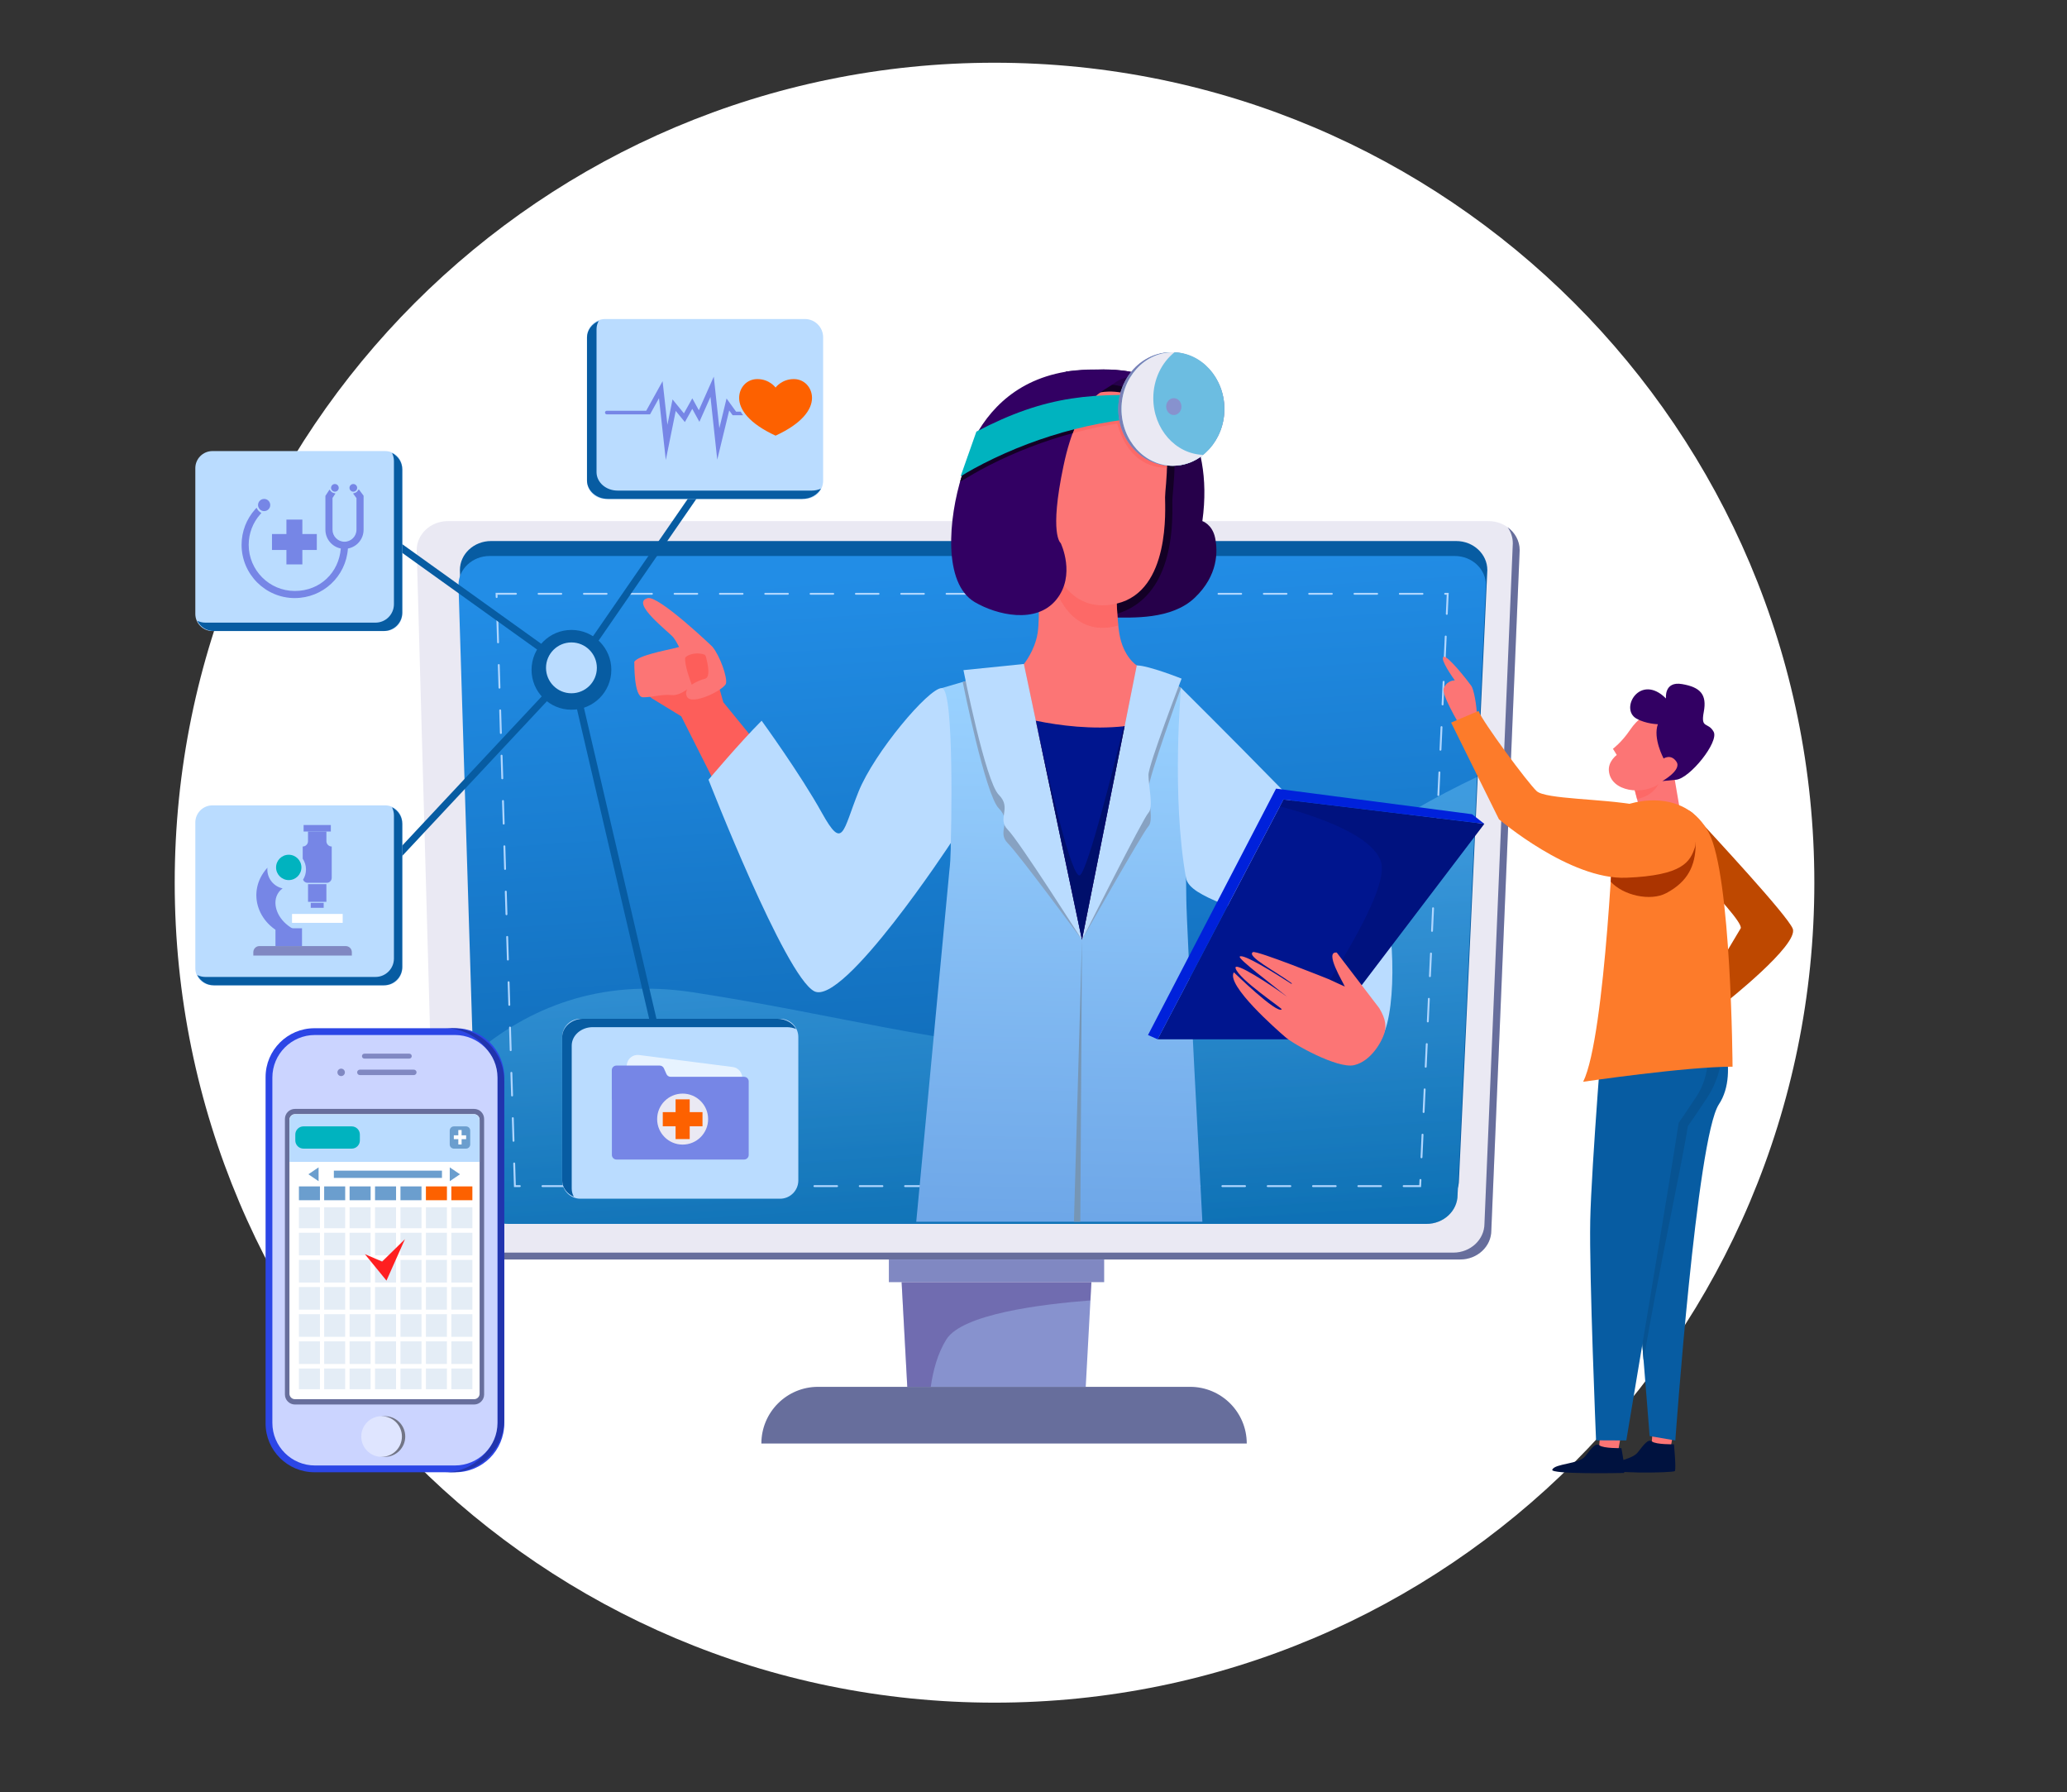
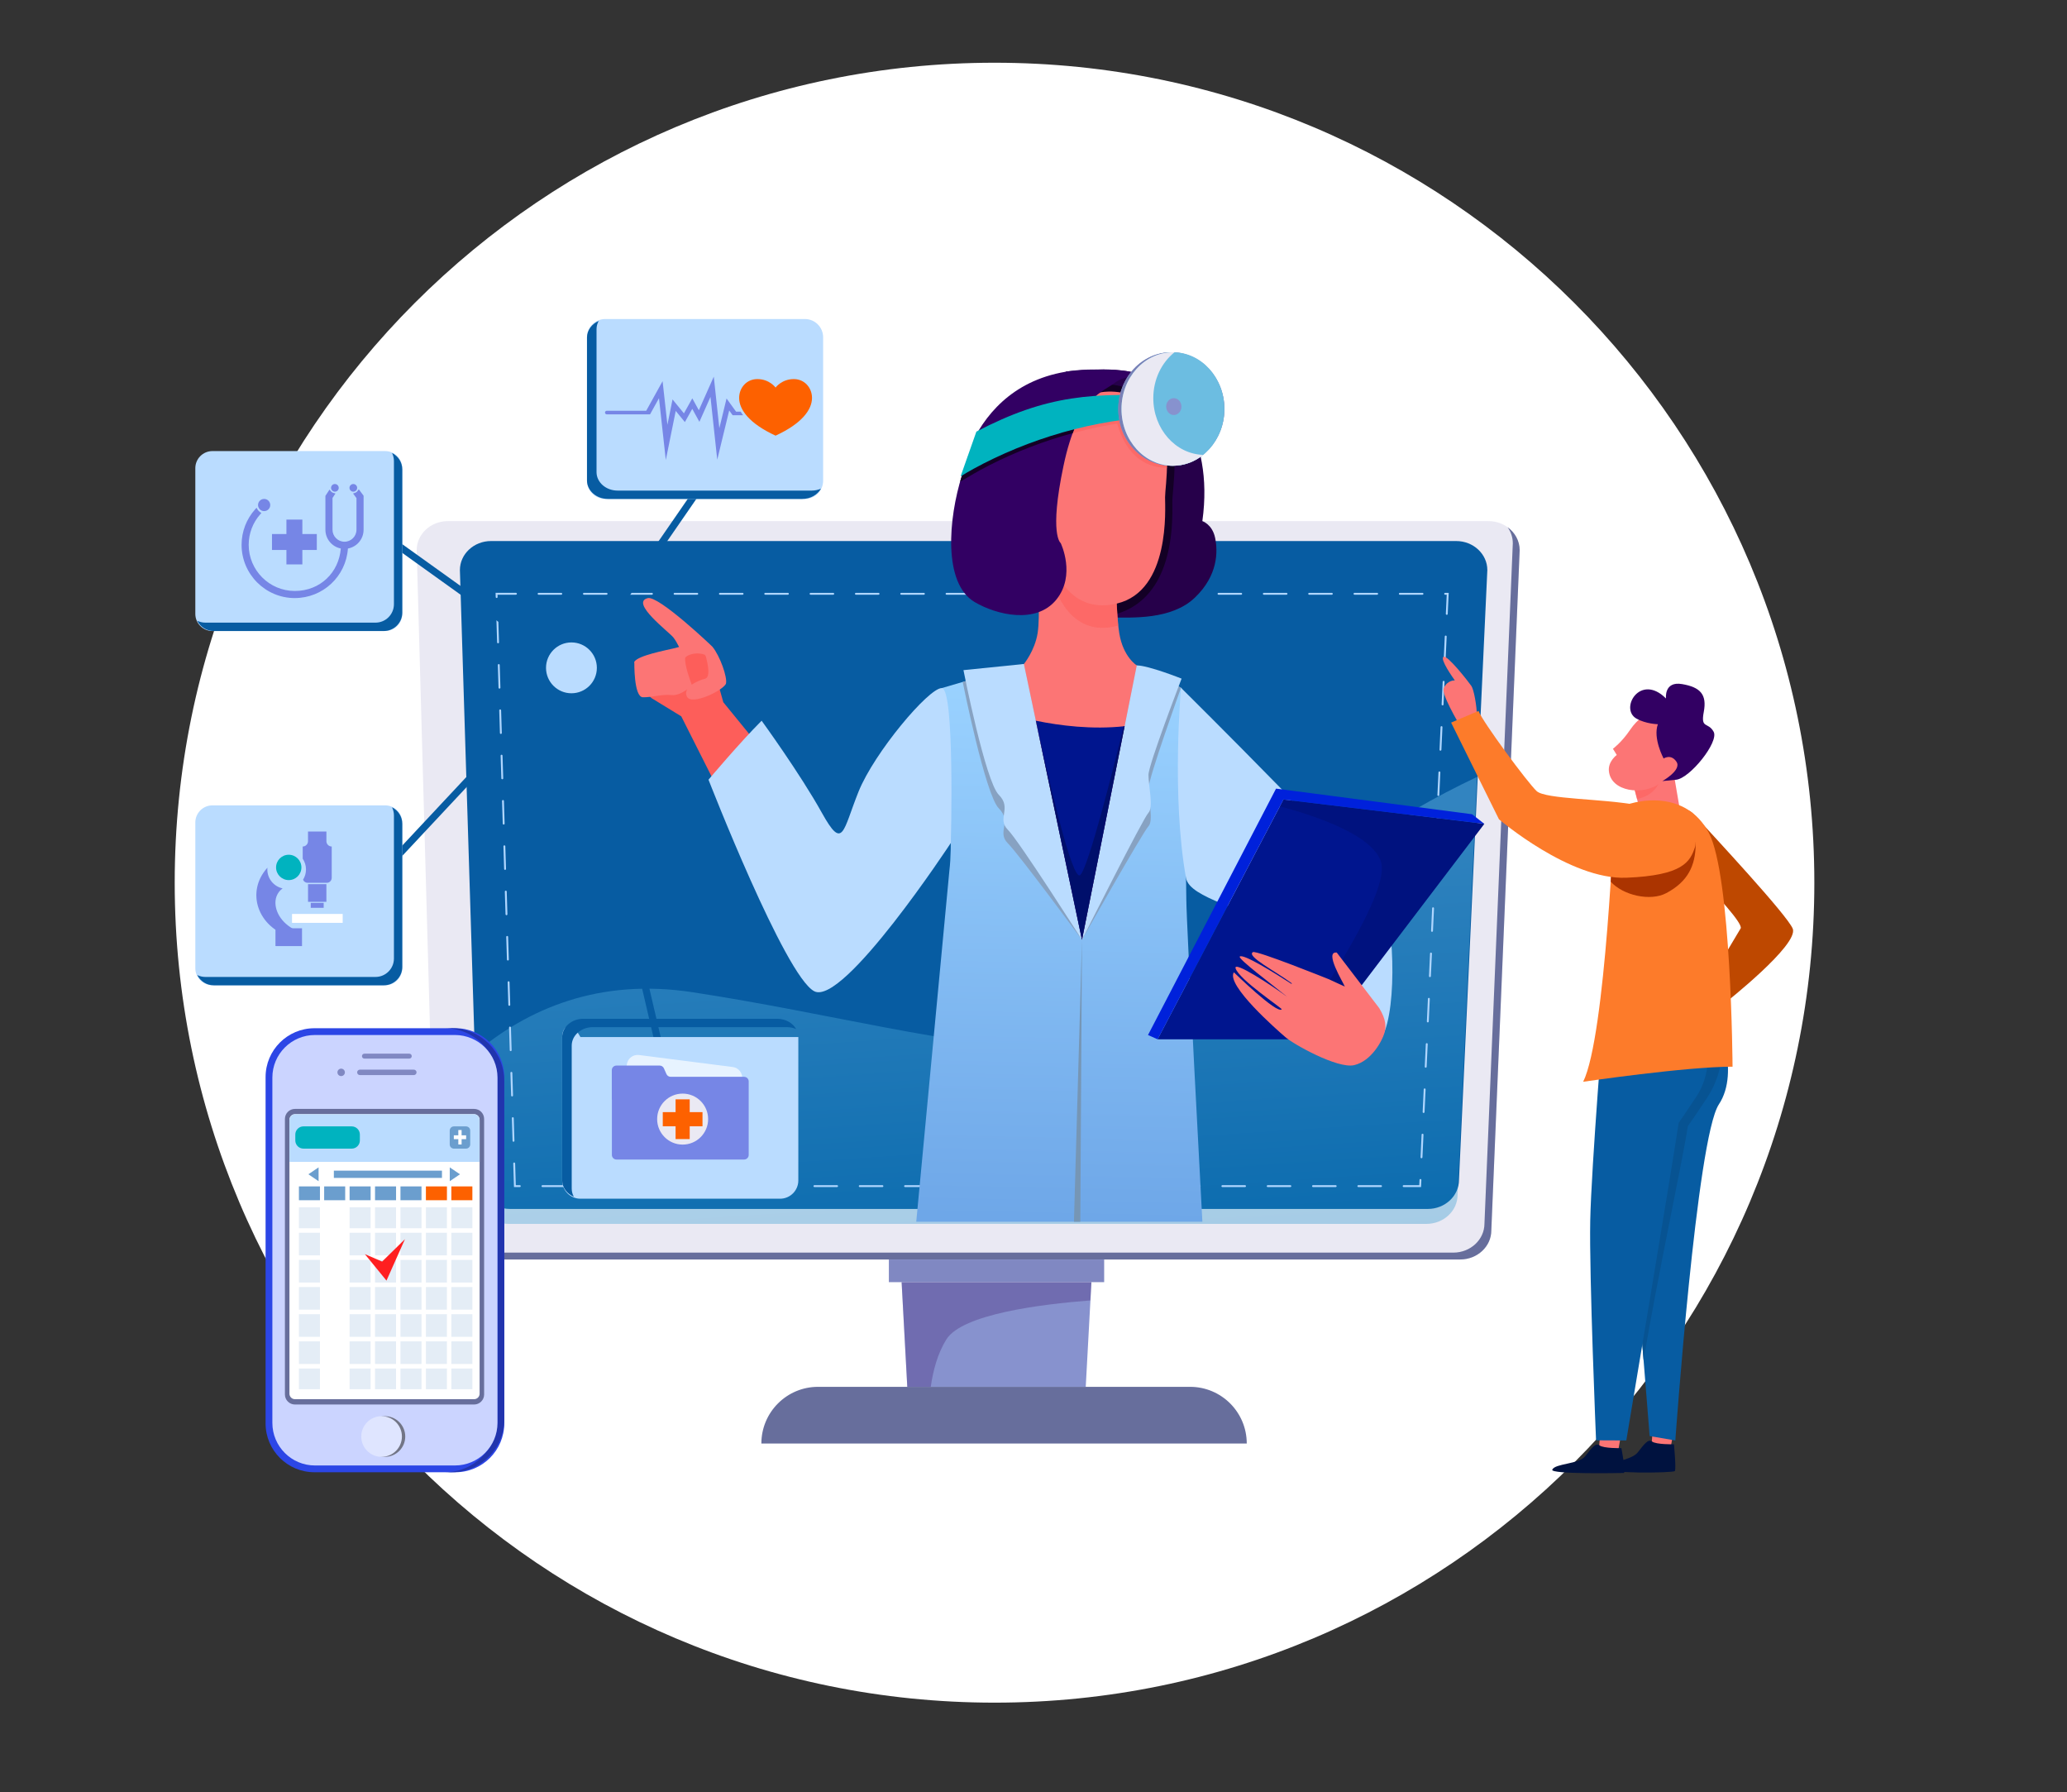
<svg xmlns="http://www.w3.org/2000/svg" width="2307" height="2000" viewBox="0 0 2307 2000" fill="none">
  <rect x="0" y="0" width="2307" height="2000" fill="#333333" stroke="none" />
  <path d="M1110 1900C1615.34 1900 2025 1490.34 2025 985C2025 479.659 1615.34 70 1110 70C604.659 70 195 479.659 195 985C195 1490.34 604.659 1900 1110 1900Z" fill="white" />
  <path d="M1629.71 1405.47H520.95C501.74 1405.47 486.17 1390.94 486.17 1373.02L465.08 613.96C465.08 596.04 480.65 581.51 499.86 581.51H1661.34C1680.55 581.51 1696.12 596.04 1696.12 613.96L1664.48 1373.02C1664.48 1390.94 1648.91 1405.47 1629.7 1405.47H1629.71Z" fill="#EAE9F3" />
  <path d="M1682.62 588.289C1686.31 593.439 1688.46 599.639 1688.46 606.299L1656.82 1365.36C1656.82 1383.28 1641.25 1397.81 1622.04 1397.81H513.29C505.28 1397.81 497.9 1395.28 492.02 1391.03C498.26 1399.74 508.89 1405.47 520.95 1405.47H1629.7C1648.91 1405.47 1664.48 1390.94 1664.48 1373.02L1696.12 613.959C1696.12 603.519 1690.83 594.219 1682.61 588.289H1682.62Z" fill="#676E9C" />
  <path d="M534.39 1316.61L513.3 636.2C513.3 618.28 528.87 603.75 548.08 603.75H1625.25C1644.46 603.75 1660.03 618.28 1660.03 636.2L1628.39 1316.61C1628.39 1334.53 1612.82 1349.06 1593.61 1349.06H569.17C549.96 1349.06 534.39 1334.53 534.39 1316.61Z" fill="#075CA2" />
-   <path d="M532.81 1333.3L511.72 652.889C511.72 634.969 527.29 620.439 546.5 620.439H1623.67C1642.88 620.439 1658.45 634.969 1658.45 652.889L1626.81 1333.3C1626.81 1351.22 1611.24 1365.75 1592.03 1365.75H567.59C548.38 1365.75 532.81 1351.22 532.81 1333.3Z" fill="url(#paint0_linear_1698_1035)" />
  <path style="mix-blend-mode:screen" opacity="0.32" d="M1441.05 1026.15C1310.36 1256.01 1082.71 1154.63 773.04 1107.25C669.01 1091.33 588.73 1125.18 527.98 1177.14L532.82 1333.29C532.82 1351.21 548.39 1365.74 567.6 1365.74H1592.04C1611.25 1365.74 1626.82 1351.21 1626.82 1333.29L1648.5 866.98C1552.92 912.53 1475.42 965.701 1441.06 1026.14L1441.05 1026.15Z" fill="url(#paint1_linear_1698_1035)" />
  <path d="M1586.06 1324.65H1566.65C1566.07 1324.65 1565.6 1324.18 1565.6 1323.6C1565.6 1323.02 1566.07 1322.55 1566.65 1322.55H1584.05L1584.32 1316.67C1584.35 1316.09 1584.86 1315.59 1585.42 1315.67C1586 1315.7 1586.45 1316.19 1586.42 1316.77L1586.06 1324.66V1324.65ZM1541.36 1324.65H1516.07C1515.49 1324.65 1515.02 1324.18 1515.02 1323.6C1515.02 1323.02 1515.49 1322.55 1516.07 1322.55H1541.36C1541.94 1322.55 1542.41 1323.02 1542.41 1323.6C1542.41 1324.18 1541.94 1324.65 1541.36 1324.65ZM1490.77 1324.65H1465.48C1464.9 1324.65 1464.43 1324.18 1464.43 1323.6C1464.43 1323.02 1464.9 1322.55 1465.48 1322.55H1490.77C1491.35 1322.55 1491.82 1323.02 1491.82 1323.6C1491.82 1324.18 1491.35 1324.65 1490.77 1324.65ZM1440.18 1324.65H1414.89C1414.31 1324.65 1413.84 1324.18 1413.84 1323.6C1413.84 1323.02 1414.31 1322.55 1414.89 1322.55H1440.18C1440.76 1322.55 1441.23 1323.02 1441.23 1323.6C1441.23 1324.18 1440.76 1324.65 1440.18 1324.65ZM1389.59 1324.65H1364.3C1363.72 1324.65 1363.25 1324.18 1363.25 1323.6C1363.25 1323.02 1363.72 1322.55 1364.3 1322.55H1389.59C1390.17 1322.55 1390.64 1323.02 1390.64 1323.6C1390.64 1324.18 1390.17 1324.65 1389.59 1324.65ZM1339 1324.65H1313.71C1313.13 1324.65 1312.66 1324.18 1312.66 1323.6C1312.66 1323.02 1313.13 1322.55 1313.71 1322.55H1339C1339.58 1322.55 1340.05 1323.02 1340.05 1323.6C1340.05 1324.18 1339.58 1324.65 1339 1324.65ZM1288.41 1324.65H1263.11C1262.53 1324.65 1262.06 1324.18 1262.06 1323.6C1262.06 1323.02 1262.53 1322.55 1263.11 1322.55H1288.41C1288.99 1322.55 1289.46 1323.02 1289.46 1323.6C1289.46 1324.18 1288.99 1324.65 1288.41 1324.65ZM1237.82 1324.65H1212.53C1211.95 1324.65 1211.48 1324.18 1211.48 1323.6C1211.48 1323.02 1211.95 1322.55 1212.53 1322.55H1237.82C1238.4 1322.55 1238.87 1323.02 1238.87 1323.6C1238.87 1324.18 1238.4 1324.65 1237.82 1324.65ZM1187.23 1324.65H1161.93C1161.35 1324.65 1160.88 1324.18 1160.88 1323.6C1160.88 1323.02 1161.35 1322.55 1161.93 1322.55H1187.23C1187.81 1322.55 1188.28 1323.02 1188.28 1323.6C1188.28 1324.18 1187.81 1324.65 1187.23 1324.65ZM1136.64 1324.65H1111.35C1110.77 1324.65 1110.3 1324.18 1110.3 1323.6C1110.3 1323.02 1110.77 1322.55 1111.35 1322.55H1136.64C1137.22 1322.55 1137.69 1323.02 1137.69 1323.6C1137.69 1324.18 1137.22 1324.65 1136.64 1324.65ZM1086.05 1324.65H1060.76C1060.18 1324.65 1059.71 1324.18 1059.71 1323.6C1059.71 1323.02 1060.18 1322.55 1060.76 1322.55H1086.05C1086.63 1322.55 1087.1 1323.02 1087.1 1323.6C1087.1 1324.18 1086.63 1324.65 1086.05 1324.65ZM1035.46 1324.65H1010.17C1009.59 1324.65 1009.12 1324.18 1009.12 1323.6C1009.12 1323.02 1009.59 1322.55 1010.17 1322.55H1035.46C1036.04 1322.55 1036.51 1323.02 1036.51 1323.6C1036.51 1324.18 1036.04 1324.65 1035.46 1324.65ZM984.87 1324.65H959.58C959 1324.65 958.53 1324.18 958.53 1323.6C958.53 1323.02 959 1322.55 959.58 1322.55H984.87C985.45 1322.55 985.92 1323.02 985.92 1323.6C985.92 1324.18 985.45 1324.65 984.87 1324.65ZM934.28 1324.65H908.98C908.4 1324.65 907.93 1324.18 907.93 1323.6C907.93 1323.02 908.4 1322.55 908.98 1322.55H934.28C934.86 1322.55 935.33 1323.02 935.33 1323.6C935.33 1324.18 934.86 1324.65 934.28 1324.65ZM883.69 1324.65H858.4C857.82 1324.65 857.35 1324.18 857.35 1323.6C857.35 1323.02 857.82 1322.55 858.4 1322.55H883.69C884.27 1322.55 884.74 1323.02 884.74 1323.6C884.74 1324.18 884.27 1324.65 883.69 1324.65ZM833.1 1324.65H807.8C807.22 1324.65 806.75 1324.18 806.75 1323.6C806.75 1323.02 807.22 1322.55 807.8 1322.55H833.1C833.68 1322.55 834.15 1323.02 834.15 1323.6C834.15 1324.18 833.68 1324.65 833.1 1324.65ZM782.51 1324.65H757.22C756.64 1324.65 756.17 1324.18 756.17 1323.6C756.17 1323.02 756.64 1322.55 757.22 1322.55H782.51C783.09 1322.55 783.56 1323.02 783.56 1323.6C783.56 1324.18 783.09 1324.65 782.51 1324.65ZM731.92 1324.65H706.63C706.05 1324.65 705.58 1324.18 705.58 1323.6C705.58 1323.02 706.05 1322.55 706.63 1322.55H731.92C732.5 1322.55 732.97 1323.02 732.97 1323.6C732.97 1324.18 732.5 1324.65 731.92 1324.65ZM681.33 1324.65H656.04C655.46 1324.65 654.99 1324.18 654.99 1323.6C654.99 1323.02 655.46 1322.55 656.04 1322.55H681.33C681.91 1322.55 682.38 1323.02 682.38 1323.6C682.38 1324.18 681.91 1324.65 681.33 1324.65ZM630.74 1324.65H605.45C604.87 1324.65 604.4 1324.18 604.4 1323.6C604.4 1323.02 604.87 1322.55 605.45 1322.55H630.74C631.32 1322.55 631.79 1323.02 631.79 1323.6C631.79 1324.18 631.32 1324.65 630.74 1324.65ZM580.15 1324.65H573.66L572.84 1298.35C572.82 1297.77 573.28 1297.28 573.86 1297.26C574.46 1297.28 574.93 1297.7 574.95 1298.28L575.7 1322.54H580.15C580.73 1322.54 581.2 1323.01 581.2 1323.59C581.2 1324.17 580.73 1324.64 580.15 1324.64V1324.65ZM1586.54 1292.5C1586.54 1292.5 1586.51 1292.5 1586.49 1292.5C1585.91 1292.47 1585.46 1291.98 1585.49 1291.4L1586.66 1266.13C1586.69 1265.55 1587.22 1265.05 1587.76 1265.13C1588.34 1265.16 1588.79 1265.65 1588.76 1266.23L1587.59 1291.5C1587.56 1292.06 1587.1 1292.5 1586.54 1292.5ZM573.11 1274.09C572.54 1274.09 572.08 1273.64 572.06 1273.07L571.28 1247.79C571.26 1247.21 571.72 1246.72 572.3 1246.7C572.9 1246.71 573.37 1247.14 573.39 1247.72L574.17 1273C574.19 1273.58 573.73 1274.07 573.15 1274.09H573.12H573.11ZM1588.89 1241.97C1588.89 1241.97 1588.86 1241.97 1588.84 1241.97C1588.26 1241.94 1587.81 1241.45 1587.84 1240.87L1589.02 1215.6C1589.04 1215.02 1589.54 1214.54 1590.12 1214.6C1590.7 1214.63 1591.15 1215.12 1591.12 1215.7L1589.95 1240.97C1589.92 1241.53 1589.46 1241.97 1588.9 1241.97H1588.89ZM571.54 1223.53C570.97 1223.53 570.5 1223.08 570.49 1222.51L569.7 1197.23C569.68 1196.65 570.14 1196.16 570.72 1196.14C571.3 1196.14 571.79 1196.58 571.81 1197.16L572.59 1222.44C572.61 1223.02 572.15 1223.51 571.57 1223.53H571.54ZM1591.24 1191.44C1591.24 1191.44 1591.21 1191.44 1591.19 1191.44C1590.61 1191.41 1590.16 1190.92 1590.19 1190.34L1591.37 1165.07C1591.4 1164.49 1591.91 1164.01 1592.47 1164.07C1593.05 1164.1 1593.5 1164.59 1593.47 1165.17L1592.29 1190.43C1592.27 1191 1591.8 1191.44 1591.24 1191.44ZM569.98 1172.96C569.41 1172.96 568.94 1172.51 568.93 1171.94L568.15 1146.66C568.13 1146.08 568.59 1145.59 569.17 1145.57C569.76 1145.61 570.24 1146.01 570.26 1146.59L571.04 1171.87C571.06 1172.45 570.6 1172.94 570.02 1172.96H569.99H569.98ZM1593.6 1140.9C1593.6 1140.9 1593.57 1140.9 1593.55 1140.9C1592.97 1140.87 1592.52 1140.38 1592.55 1139.8L1593.72 1114.53C1593.75 1113.95 1594.22 1113.46 1594.82 1113.53C1595.4 1113.56 1595.85 1114.05 1595.82 1114.63L1594.65 1139.9C1594.63 1140.46 1594.16 1140.9 1593.6 1140.9ZM568.42 1122.4C567.85 1122.4 567.38 1121.95 567.37 1121.38L566.59 1096.1C566.57 1095.52 567.03 1095.03 567.61 1095.01C568.24 1094.98 568.68 1095.45 568.7 1096.03L569.48 1121.31C569.5 1121.89 569.04 1122.38 568.46 1122.4H568.43H568.42ZM1595.95 1090.37C1595.95 1090.37 1595.92 1090.37 1595.9 1090.37C1595.32 1090.34 1594.87 1089.85 1594.9 1089.27L1596.08 1064C1596.11 1063.42 1596.61 1062.92 1597.18 1063C1597.76 1063.03 1598.21 1063.52 1598.18 1064.1L1597.01 1089.36C1596.98 1089.92 1596.52 1090.36 1595.96 1090.36L1595.95 1090.37ZM566.85 1071.84C566.28 1071.84 565.82 1071.39 565.8 1070.82L565.02 1045.54C565 1044.96 565.46 1044.47 566.04 1044.45C566.66 1044.45 567.11 1044.89 567.12 1045.47L567.91 1070.75C567.93 1071.33 567.47 1071.82 566.89 1071.84H566.86H566.85ZM1598.3 1039.84C1598.3 1039.84 1598.27 1039.84 1598.25 1039.84C1597.67 1039.81 1597.22 1039.32 1597.25 1038.74L1598.42 1013.47C1598.45 1012.89 1598.98 1012.39 1599.52 1012.47C1600.1 1012.5 1600.55 1012.99 1600.52 1013.57L1599.34 1038.84C1599.31 1039.4 1598.85 1039.84 1598.29 1039.84H1598.3ZM565.28 1021.28C564.71 1021.28 564.25 1020.83 564.23 1020.26L563.45 994.981C563.43 994.401 563.89 993.911 564.47 993.891C565.12 993.891 565.54 994.331 565.56 994.911L566.34 1020.19C566.36 1020.77 565.9 1021.26 565.32 1021.28H565.29H565.28ZM1600.65 989.311C1600.65 989.311 1600.62 989.311 1600.6 989.311C1600.02 989.281 1599.57 988.791 1599.6 988.211L1600.78 962.941C1600.8 962.361 1601.29 961.891 1601.88 961.941C1602.46 961.971 1602.91 962.461 1602.88 963.041L1601.7 988.311C1601.68 988.871 1601.21 989.311 1600.65 989.311ZM563.72 970.721C563.15 970.721 562.69 970.271 562.67 969.701L561.89 944.421C561.87 943.841 562.33 943.351 562.91 943.331C563.51 943.331 563.98 943.771 564 944.351L564.78 969.631C564.8 970.211 564.34 970.701 563.76 970.721H563.73H563.72ZM1603.01 938.781C1603.01 938.781 1602.98 938.781 1602.96 938.781C1602.38 938.751 1601.93 938.261 1601.96 937.681L1603.14 912.411C1603.17 911.831 1603.74 911.381 1604.24 911.411C1604.82 911.441 1605.27 911.931 1605.24 912.511L1604.06 937.781C1604.04 938.341 1603.57 938.791 1603.01 938.791V938.781ZM562.16 920.151C561.59 920.151 561.13 919.701 561.11 919.131L560.33 893.851C560.31 893.271 560.77 892.781 561.35 892.761C561.94 892.701 562.42 893.201 562.44 893.781L563.22 919.061C563.24 919.641 562.78 920.131 562.2 920.151C562.19 920.151 562.18 920.151 562.17 920.151H562.16ZM1605.36 888.241C1605.36 888.241 1605.33 888.241 1605.31 888.241C1604.73 888.211 1604.28 887.721 1604.31 887.141L1605.48 861.871C1605.51 861.291 1605.98 860.841 1606.58 860.871C1607.16 860.901 1607.61 861.391 1607.58 861.971L1606.41 887.241C1606.39 887.801 1605.92 888.241 1605.36 888.241ZM560.59 869.581C560.02 869.581 559.56 869.131 559.54 868.561L558.76 843.281C558.74 842.701 559.2 842.211 559.78 842.191C560.37 842.191 560.85 842.631 560.87 843.211L561.65 868.491C561.67 869.071 561.21 869.561 560.63 869.581H560.6H560.59ZM1607.71 837.701C1607.71 837.701 1607.68 837.701 1607.66 837.701C1607.08 837.671 1606.63 837.181 1606.66 836.601L1607.83 811.331C1607.85 810.751 1608.35 810.301 1608.93 810.331C1609.51 810.361 1609.96 810.851 1609.93 811.431L1608.76 836.701C1608.73 837.261 1608.27 837.701 1607.71 837.701ZM559.02 819.011C558.45 819.011 557.98 818.561 557.97 817.991L557.19 792.711C557.17 792.131 557.63 791.641 558.21 791.621C558.78 791.611 559.28 792.061 559.3 792.641L560.08 817.921C560.1 818.501 559.64 818.991 559.06 819.011C559.05 819.011 559.04 819.011 559.03 819.011H559.02ZM1610.06 787.161C1610.06 787.161 1610.03 787.161 1610.01 787.161C1609.43 787.131 1608.98 786.641 1609.01 786.061L1610.18 760.791C1610.21 760.211 1610.73 759.751 1611.28 759.791C1611.86 759.821 1612.31 760.311 1612.28 760.891L1611.11 786.161C1611.09 786.721 1610.62 787.171 1610.06 787.171V787.161ZM557.46 768.441C556.89 768.441 556.43 767.991 556.41 767.421L555.63 742.141C555.61 741.561 556.07 741.071 556.65 741.051C557.28 741.021 557.72 741.491 557.74 742.071L558.52 767.351C558.54 767.931 558.08 768.421 557.5 768.441H557.47H557.46ZM1612.41 736.621C1612.41 736.621 1612.38 736.621 1612.36 736.621C1611.78 736.591 1611.33 736.101 1611.36 735.521L1612.53 710.251C1612.56 709.671 1613.04 709.201 1613.63 709.251C1614.21 709.281 1614.66 709.771 1614.63 710.351L1613.46 735.621C1613.44 736.181 1612.97 736.621 1612.41 736.621ZM555.89 717.871C555.32 717.871 554.86 717.421 554.84 716.851L554.06 691.571C554.04 690.991 554.5 690.501 555.08 690.481C555.64 690.431 556.15 690.921 556.16 691.501L556.95 716.781C556.97 717.361 556.51 717.851 555.93 717.871C555.92 717.871 555.91 717.871 555.9 717.871H555.89ZM1614.76 686.081C1614.76 686.081 1614.72 686.081 1614.71 686.081C1614.13 686.051 1613.68 685.561 1613.71 684.981L1614.7 663.671H1612.95C1612.37 663.671 1611.9 663.201 1611.9 662.621C1611.9 662.041 1612.37 661.571 1612.95 661.571H1616.91L1615.82 685.091C1615.79 685.661 1615.33 686.101 1614.77 686.101L1614.76 686.081ZM554.32 667.301C553.75 667.301 553.28 666.851 553.27 666.281L553.12 661.551H575.86C576.44 661.551 576.91 662.021 576.91 662.601C576.91 663.181 576.44 663.651 575.86 663.651H555.29L555.37 666.201C555.39 666.781 554.93 667.271 554.35 667.291H554.32V667.301ZM1587.65 663.661H1562.36C1561.78 663.661 1561.31 663.191 1561.31 662.611C1561.31 662.031 1561.78 661.561 1562.36 661.561H1587.65C1588.23 661.561 1588.7 662.031 1588.7 662.611C1588.7 663.191 1588.23 663.661 1587.65 663.661ZM1537.06 663.661H1511.77C1511.19 663.661 1510.72 663.191 1510.72 662.611C1510.72 662.031 1511.19 661.561 1511.77 661.561H1537.06C1537.64 661.561 1538.11 662.031 1538.11 662.611C1538.11 663.191 1537.64 663.661 1537.06 663.661ZM1486.47 663.661H1461.18C1460.6 663.661 1460.13 663.191 1460.13 662.611C1460.13 662.031 1460.6 661.561 1461.18 661.561H1486.47C1487.05 661.561 1487.52 662.031 1487.52 662.611C1487.52 663.191 1487.05 663.661 1486.47 663.661ZM1435.88 663.661H1410.59C1410.01 663.661 1409.54 663.191 1409.54 662.611C1409.54 662.031 1410.01 661.561 1410.59 661.561H1435.88C1436.46 661.561 1436.93 662.031 1436.93 662.611C1436.93 663.191 1436.46 663.661 1435.88 663.661ZM1385.29 663.661H1360C1359.42 663.661 1358.95 663.191 1358.95 662.611C1358.95 662.031 1359.42 661.561 1360 661.561H1385.29C1385.87 661.561 1386.34 662.031 1386.34 662.611C1386.34 663.191 1385.87 663.661 1385.29 663.661ZM1334.7 663.661H1309.4C1308.82 663.661 1308.35 663.191 1308.35 662.611C1308.35 662.031 1308.82 661.561 1309.4 661.561H1334.7C1335.28 661.561 1335.75 662.031 1335.75 662.611C1335.75 663.191 1335.28 663.661 1334.7 663.661ZM1284.11 663.661H1258.82C1258.24 663.661 1257.77 663.191 1257.77 662.611C1257.77 662.031 1258.24 661.561 1258.82 661.561H1284.11C1284.69 661.561 1285.16 662.031 1285.16 662.611C1285.16 663.191 1284.69 663.661 1284.11 663.661ZM1233.52 663.661H1208.22C1207.64 663.661 1207.17 663.191 1207.17 662.611C1207.17 662.031 1207.64 661.561 1208.22 661.561H1233.52C1234.1 661.561 1234.57 662.031 1234.57 662.611C1234.57 663.191 1234.1 663.661 1233.52 663.661ZM1182.93 663.661H1157.64C1157.06 663.661 1156.59 663.191 1156.59 662.611C1156.59 662.031 1157.06 661.561 1157.64 661.561H1182.93C1183.51 661.561 1183.98 662.031 1183.98 662.611C1183.98 663.191 1183.51 663.661 1182.93 663.661ZM1132.34 663.661H1107.05C1106.47 663.661 1106 663.191 1106 662.611C1106 662.031 1106.47 661.561 1107.05 661.561H1132.34C1132.92 661.561 1133.39 662.031 1133.39 662.611C1133.39 663.191 1132.92 663.661 1132.34 663.661ZM1081.75 663.661H1056.46C1055.88 663.661 1055.41 663.191 1055.41 662.611C1055.41 662.031 1055.88 661.561 1056.46 661.561H1081.75C1082.33 661.561 1082.8 662.031 1082.8 662.611C1082.8 663.191 1082.33 663.661 1081.75 663.661ZM1031.16 663.661H1005.87C1005.29 663.661 1004.82 663.191 1004.82 662.611C1004.82 662.031 1005.29 661.561 1005.87 661.561H1031.16C1031.74 661.561 1032.21 662.031 1032.21 662.611C1032.21 663.191 1031.74 663.661 1031.16 663.661ZM980.57 663.661H955.28C954.7 663.661 954.23 663.191 954.23 662.611C954.23 662.031 954.7 661.561 955.28 661.561H980.57C981.15 661.561 981.62 662.031 981.62 662.611C981.62 663.191 981.15 663.661 980.57 663.661ZM929.98 663.661H904.69C904.11 663.661 903.64 663.191 903.64 662.611C903.64 662.031 904.11 661.561 904.69 661.561H929.98C930.56 661.561 931.03 662.031 931.03 662.611C931.03 663.191 930.56 663.661 929.98 663.661ZM879.39 663.661H854.1C853.52 663.661 853.05 663.191 853.05 662.611C853.05 662.031 853.52 661.561 854.1 661.561H879.39C879.97 661.561 880.44 662.031 880.44 662.611C880.44 663.191 879.97 663.661 879.39 663.661ZM828.8 663.661H803.51C802.93 663.661 802.46 663.191 802.46 662.611C802.46 662.031 802.93 661.561 803.51 661.561H828.8C829.38 661.561 829.85 662.031 829.85 662.611C829.85 663.191 829.38 663.661 828.8 663.661ZM778.21 663.661H752.92C752.34 663.661 751.87 663.191 751.87 662.611C751.87 662.031 752.34 661.561 752.92 661.561H778.21C778.79 661.561 779.26 662.031 779.26 662.611C779.26 663.191 778.79 663.661 778.21 663.661ZM727.62 663.661H702.33C701.75 663.661 701.28 663.191 701.28 662.611C701.28 662.031 701.75 661.561 702.33 661.561H727.62C728.2 661.561 728.67 662.031 728.67 662.611C728.67 663.191 728.2 663.661 727.62 663.661ZM677.03 663.661H651.74C651.16 663.661 650.69 663.191 650.69 662.611C650.69 662.031 651.16 661.561 651.74 661.561H677.03C677.61 661.561 678.08 662.031 678.08 662.611C678.08 663.191 677.61 663.661 677.03 663.661ZM626.44 663.661H601.14C600.56 663.661 600.09 663.191 600.09 662.611C600.09 662.031 600.56 661.561 601.14 661.561H626.44C627.02 661.561 627.49 662.031 627.49 662.611C627.49 663.191 627.02 663.661 626.44 663.661Z" fill="#AFD6FF" />
  <path d="M1051.09 767.841C1051.09 767.841 1066.07 919.611 1059.64 971.251L1022.64 1363.32H1341.99C1341.99 1363.32 1324.07 1029.22 1324.07 1003.92C1324.07 978.621 1318.8 767.841 1318.8 767.841L1268.74 742.551L1142.79 740.971L1051.1 767.851L1051.09 767.841Z" fill="url(#paint2_linear_1698_1035)" />
  <path d="M1137.51 743.33L1074.48 760.98C1074.48 760.98 1099.71 886.98 1114.77 902.04C1129.83 917.1 1112.21 928.39 1124.86 941.04C1137.51 953.69 1207.6 1048.72 1207.6 1048.72L1137.51 743.34V743.33Z" fill="#87A2C2" />
  <path d="M1271.89 747.459L1207.6 1048.71C1207.6 1048.71 1275.96 927.909 1281.8 922.059C1287.65 916.209 1281.8 891.499 1281.8 879.899C1281.8 868.299 1318.16 767.509 1318.16 767.509C1318.16 767.509 1284.96 747.449 1271.89 747.449V747.459Z" fill="#87A2C2" />
  <path d="M1142.78 740.959L1075.33 747.809C1075.33 747.809 1099.72 871.869 1114.77 886.929C1129.83 901.989 1112.21 913.279 1124.86 925.929C1137.51 938.579 1207.6 1048.71 1207.6 1048.71L1142.78 740.959Z" fill="#BADCFF" />
  <path d="M1268.73 742.539L1207.6 1048.71C1207.6 1048.71 1275.96 912.799 1281.8 906.949C1287.65 901.099 1281.8 876.389 1281.8 864.789C1281.8 853.189 1318.79 757.289 1318.79 757.289C1318.79 757.289 1281.8 742.539 1268.73 742.539Z" fill="#BADCFF" />
  <path d="M1198.64 1363.32L1207.6 1048.71L1205.76 1363.32H1198.64Z" fill="#7696B5" />
  <path d="M1232.37 1405.47H992.07V1430.76H1232.37V1405.47Z" fill="#8088C2" />
  <path d="M1211.81 1547.58H1012.62L1006.3 1430.77H1218.14L1211.81 1547.58Z" fill="#8792CE" />
  <path opacity="0.28" d="M1218.14 1430.77H1006.3L1012.63 1547.59H1038.83C1041.41 1529.41 1046.54 1510.04 1056.37 1494.5C1074.13 1466.42 1161.79 1455.38 1217.04 1451.16L1218.15 1430.77H1218.14Z" fill="#370C62" />
  <path d="M1391.51 1610.82H849.78C849.78 1575.9 878.09 1547.58 913.02 1547.58H1328.27C1363.19 1547.58 1391.51 1575.89 1391.51 1610.82Z" fill="#676E9C" />
  <path d="M807.28 783.611L788.87 717.721L707.99 738.461C707.99 738.461 719.52 774.351 727.57 779.281C733.5 782.901 751.34 793.821 760.36 799.341L832.67 942.781L884.7 878.511L807.27 783.611H807.28Z" fill="#FD5E5A" />
  <path d="M1189.67 414.61C1189.67 414.61 1251.33 407.07 1277.67 419.64C1304.02 432.21 1355.66 482.98 1341.96 581.52C1341.96 581.52 1353.03 585.04 1356.19 600.12C1359.35 615.2 1359.62 642.1 1333.53 666.98C1307.44 691.87 1263.44 689.1 1240.78 689.1C1218.12 689.1 1154.36 670 1138.02 634.81C1121.68 599.62 1189.66 414.61 1189.66 414.61H1189.67Z" fill="#26004A" />
  <path d="M1219.53 428.94C1203 427.38 1189.22 434.98 1178.15 447.45C1164.16 488.62 1141.78 559.07 1136.59 602.53C1138.88 620.02 1144.65 637.36 1152.97 651.09C1154.42 653.48 1155.94 655.76 1157.52 657.93C1179.37 675.12 1211.53 685.5 1231.27 688.32C1292.73 680.06 1310.02 623.3 1308.49 560.74C1308.07 543.88 1320.13 491.4 1294.04 457.49C1276.51 434.71 1246.32 426.3 1219.52 428.94H1219.53Z" fill="#130025" />
  <path d="M1158.07 644.52C1158.07 644.52 1161.23 687.2 1158.07 706.7C1154.91 726.2 1142.79 740.95 1142.79 740.95L1207.61 1048.7L1268.74 742.53C1268.74 742.53 1253.57 733.23 1249.24 706.7C1244.91 680.17 1245.02 611.85 1245.02 611.85L1158.07 644.52Z" fill="#FC7575" />
  <path d="M1207.6 1048.71L1255.18 810.38C1218.9 814.33 1182.9 809.76 1156.11 804.26L1207.6 1048.72V1048.71Z" fill="#00158E" />
  <path d="M1255.18 810.38C1254.84 810.42 1254.51 810.45 1254.17 810.49C1242.25 859.18 1215.04 967.129 1205.75 976.419C1196.84 985.329 1169.64 866.399 1156.17 804.279C1156.15 804.279 1156.13 804.28 1156.11 804.27L1207.6 1048.73L1255.18 810.399V810.38Z" fill="#000F6B" />
  <g style="mix-blend-mode:multiply" opacity="0.53">
    <path d="M1171.75 639.38C1181.06 675.66 1203.62 709.71 1246.58 698.42C1247.1 698.28 1247.6 698.13 1248.11 697.98C1244.93 667.65 1245.02 611.85 1245.02 611.85L1171.75 639.38Z" fill="#FD5E5A" />
  </g>
  <path d="M1231.3 437.421C1231.3 437.421 1268.72 431.621 1289.27 461.661C1309.82 491.701 1300.34 542.291 1300.34 554.931C1300.34 567.571 1306.4 659.271 1246.58 673.501C1186.76 687.731 1166.49 622.381 1166.49 582.861C1166.49 543.341 1181.18 442.361 1231.31 437.421H1231.3Z" fill="#FC7575" />
  <g style="mix-blend-mode:multiply" opacity="0.53">
    <path d="M1189.96 472.689C1187.86 477.259 1185.9 482.099 1184.09 487.139C1204.8 480.899 1225.84 476.049 1246.85 472.739C1255.3 501.969 1273.14 522.029 1302.45 522.029C1302.73 510.359 1302.14 497.229 1299.15 484.919C1264.85 470.879 1225.93 450.799 1189.95 472.699L1189.96 472.689Z" fill="#FD5E5A" />
  </g>
  <path d="M795.22 721.79C794.5 720.9 734.64 663.93 722.8 667.49C703.1 672.62 746.88 705.29 751.62 711.42C753.99 714.48 756.11 718.33 757.94 721.97C756.39 722.41 754.94 722.82 753.63 723.13C742.36 725.84 712.27 731.46 708 738.46C708 738.46 707.19 777.86 717.54 778.08C727.89 778.3 738.36 774.51 749.47 775.63C755.02 776.19 760.74 773.46 765.06 770.59C765.75 770.13 766.41 769.67 767.02 769.21C765.59 771.63 765.21 774.34 766.68 777.31C771.99 788.09 808.7 769.49 810.3 762.61C811.89 755.72 803.7 732.22 795.23 721.79H795.22ZM786.82 757.42C783.44 758.23 776.96 760.56 772.07 764.07C770.65 760.35 763.63 741.4 764.79 733.84C769.9 728.44 781.07 728.28 786.53 730.62C787.26 731.29 787.78 732.16 788.05 733.28C789.78 740.45 793.48 755.82 786.82 757.43V757.42Z" fill="#FC7575" />
  <path d="M790.77 870.07C790.77 870.07 876.14 1089.29 908.81 1106.15C941.48 1123.01 1061.23 940.66 1061.23 940.66C1061.23 940.66 1065.85 767.83 1051.1 767.83C1036.35 767.83 975.68 839.98 958.23 883.39C940.48 927.54 941.1 949.85 917.25 906.95C892.88 863.12 850.06 804.25 850.06 804.25C825.47 828.84 790.78 870.06 790.78 870.06L790.77 870.07Z" fill="#BADCFF" />
  <path d="M1277.67 420.029C1277.67 420.029 1256.59 417.399 1243.94 427.409C1231.29 437.419 1203.36 442.159 1187.03 519.629C1170.69 597.089 1183.87 606.049 1183.87 606.049C1183.87 606.049 1201.23 641.879 1178.85 669.289C1156.47 696.689 1112.55 686.339 1087.96 671.919C1052.2 650.959 1058.56 578.249 1073.61 530.679C1075.71 524.039 1076.75 520.099 1079.2 514.549C1083.92 503.849 1085.49 491.549 1092.33 480.299C1114.46 443.889 1154.76 410.609 1226.02 412.409C1226.02 412.409 1258.17 410.549 1277.66 420.029H1277.67Z" fill="#320063" />
  <path d="M1080.79 508.681C1076.34 522.031 1076.98 520.071 1073.62 530.691C1072.91 532.951 1072.21 535.271 1071.54 537.631C1085.56 529.541 1088.32 527.311 1104.32 519.131C1133.72 504.141 1165.15 492.081 1197.21 483.391C1197.85 481.661 1198.5 480.001 1199.16 478.391C1158.02 482.251 1117.18 489.691 1080.8 508.681H1080.79Z" fill="#130025" />
  <path d="M1089.74 481.65C1167.93 440.76 1220.48 437.08 1310.09 442.92V464.51C1234.85 464.79 1160.51 485.23 1098.01 517.1C1081.2 525.7 1072.2 531.57 1072.12 531.62L1089.74 481.66V481.65Z" fill="#00B3BF" />
  <path d="M1366.53 456.4C1366.53 491.37 1340.02 519.71 1307.32 519.71C1274.62 519.71 1248.11 491.36 1248.11 456.4C1248.11 421.44 1274.62 393.08 1307.32 393.08C1340.02 393.08 1366.53 421.43 1366.53 456.4Z" fill="#8792CE" />
  <path d="M1366.53 456.4C1366.53 491.37 1340.83 519.71 1309.12 519.71C1277.41 519.71 1251.71 491.36 1251.71 456.4C1251.71 421.44 1277.41 393.08 1309.12 393.08C1340.83 393.08 1366.53 421.43 1366.53 456.4Z" fill="#EAE9F3" />
  <path d="M1366.53 456.4C1366.53 491.37 1340.02 519.71 1307.32 519.71C1274.62 519.71 1248.11 491.36 1248.11 456.4C1248.11 421.44 1274.62 393.08 1307.32 393.08C1340.02 393.08 1366.53 421.43 1366.53 456.4Z" fill="#7881B6" />
  <path d="M1366.53 456.4C1366.53 491.37 1340.83 519.71 1309.12 519.71C1277.41 519.71 1251.71 491.36 1251.71 456.4C1251.71 421.44 1277.41 393.08 1309.12 393.08C1340.83 393.08 1366.53 421.43 1366.53 456.4Z" fill="#6CBDE1" />
  <path d="M1287.21 444.32C1287.21 423.28 1296.52 404.63 1310.84 393.12C1310.27 393.1 1309.69 393.09 1309.12 393.09C1277.41 393.09 1251.71 421.44 1251.71 456.41C1251.71 491.38 1277.41 519.72 1309.12 519.72C1321.75 519.72 1333.42 515.22 1342.9 507.6C1311.99 506.6 1287.21 478.65 1287.21 444.32Z" fill="#EAE9F3" />
  <path d="M1318.62 453.72C1318.62 458.91 1314.8 463.12 1310.1 463.12C1305.4 463.12 1301.58 458.91 1301.58 453.72C1301.58 448.53 1305.4 444.32 1310.1 444.32C1314.8 444.32 1318.62 448.53 1318.62 453.72Z" fill="#8792CE" />
  <path d="M646.2 743.6C645.42 743.6 644.64 743.37 643.95 742.9C642.15 741.66 641.7 739.19 642.94 737.4L793.11 519.79C794.35 517.99 796.82 517.54 798.61 518.78C800.41 520.02 800.86 522.49 799.62 524.28L649.45 741.89C648.68 743 647.45 743.6 646.19 743.6H646.2Z" fill="#075CA2" />
  <path d="M388.54 1017.89C387.57 1017.89 386.6 1017.54 385.84 1016.82C384.24 1015.33 384.16 1012.82 385.65 1011.23L634.9 744.76C636.39 743.16 638.9 743.08 640.49 744.57C642.09 746.06 642.17 748.57 640.68 750.16L391.43 1016.63C390.65 1017.46 389.6 1017.88 388.54 1017.88V1017.89Z" fill="#075CA2" />
  <path d="M637.79 751.42C636.99 751.42 636.19 751.18 635.49 750.68L435.01 606.98C433.23 605.71 432.83 603.23 434.1 601.46C435.37 599.68 437.85 599.28 439.62 600.55L640.1 744.25C641.88 745.52 642.28 748 641.01 749.77C640.24 750.85 639.02 751.42 637.79 751.42Z" fill="#075CA2" />
  <path d="M744.72 1209.97C742.92 1209.97 741.3 1208.74 740.87 1206.91L633.94 748.36C633.44 746.23 634.77 744.1 636.9 743.61C639.03 743.12 641.16 744.44 641.65 746.57L748.58 1205.12C749.08 1207.25 747.75 1209.38 745.62 1209.87C745.32 1209.94 745.02 1209.97 744.72 1209.97Z" fill="#075CA2" />
  <path d="M682.31 747.459C682.31 772.049 662.38 791.979 637.79 791.979C613.2 791.979 593.27 772.049 593.27 747.459C593.27 722.869 613.2 702.939 637.79 702.939C662.38 702.939 682.31 722.869 682.31 747.459Z" fill="#075CA2" />
  <path d="M666.16 745.261C666.16 760.931 653.46 773.631 637.79 773.631C622.12 773.631 609.42 760.931 609.42 745.261C609.42 729.591 622.12 716.891 637.79 716.891C653.46 716.891 666.16 729.591 666.16 745.261Z" fill="#BADCFF" />
  <path d="M237.09 503.359H429.92C440.46 503.359 449.01 511.909 449.01 522.449V685.069C449.01 695.609 440.46 704.159 429.92 704.159H237.09C226.55 704.159 218 695.609 218 685.069V522.449C218 511.909 226.55 503.359 237.09 503.359Z" fill="#BADCFF" />
  <path d="M437.54 505.49C438.9 508.24 439.67 511.34 439.67 514.62V674.21C439.67 685.59 430.45 694.81 419.07 694.81H229.26C225.98 694.81 222.88 694.04 220.13 692.68C223.5 699.48 230.5 704.15 238.6 704.15H428.41C439.79 704.15 449.01 694.93 449.01 683.55V523.96C449.01 515.86 444.33 508.86 437.54 505.49Z" fill="#075CA2" />
  <path d="M237.09 898.721H429.92C440.46 898.721 449.01 907.271 449.01 917.811V1080.43C449.01 1090.97 440.46 1099.52 429.92 1099.52H237.09C226.55 1099.52 218 1090.97 218 1080.43V917.811C218 907.271 226.55 898.721 237.09 898.721Z" fill="#BADCFF" />
  <path d="M437.54 900.861C438.9 903.611 439.67 906.711 439.67 909.991V1069.58C439.67 1080.96 430.45 1090.18 419.07 1090.18H229.26C225.98 1090.18 222.88 1089.41 220.13 1088.05C223.5 1094.85 230.5 1099.52 238.6 1099.52H428.41C439.79 1099.52 449.01 1090.3 449.01 1078.92V919.331C449.01 911.231 444.33 904.231 437.54 900.861Z" fill="#075CA2" />
  <path d="M675.52 556.801H898.32C909.581 556.801 918.71 547.672 918.71 536.411V376.391C918.71 365.13 909.581 356.001 898.32 356.001H675.52C664.259 356.001 655.13 365.13 655.13 376.391V536.411C655.13 547.672 664.259 556.801 675.52 556.801Z" fill="#BADCFF" />
  <path d="M668.23 358.131C666.67 360.881 665.8 363.981 665.8 367.261V526.851C665.8 538.231 676.32 547.451 689.31 547.451H905.88C909.62 547.451 913.16 546.681 916.3 545.321C912.46 552.121 904.47 556.791 895.23 556.791H678.66C665.68 556.791 655.15 547.571 655.15 536.191V376.601C655.15 368.501 660.48 361.501 668.24 358.131H668.23Z" fill="#075CA2" />
-   <path d="M647.83 1337.66H870.63C881.891 1337.66 891.02 1328.53 891.02 1317.27V1157.25C891.02 1145.99 881.891 1136.86 870.63 1136.86H647.83C636.569 1136.86 627.44 1145.99 627.44 1157.25V1317.27C627.44 1328.53 636.569 1337.66 647.83 1337.66Z" fill="#BADCFF" />
+   <path d="M647.83 1337.66H870.63C881.891 1337.66 891.02 1328.53 891.02 1317.27V1157.25H647.83C636.569 1136.86 627.44 1145.99 627.44 1157.25V1317.27C627.44 1328.53 636.569 1337.66 647.83 1337.66Z" fill="#BADCFF" />
  <path d="M640.53 1335.53C638.97 1332.78 638.1 1329.68 638.1 1326.4V1166.81C638.1 1155.43 648.62 1146.21 661.61 1146.21H878.18C881.92 1146.21 885.46 1146.98 888.6 1148.34C884.76 1141.54 876.77 1136.87 867.53 1136.87H650.96C637.98 1136.87 627.45 1146.09 627.45 1157.47V1317.06C627.45 1325.16 632.79 1332.16 640.54 1335.53H640.53Z" fill="#075CA2" />
  <path d="M301.62 563.56C301.62 567.32 298.57 570.37 294.81 570.37C291.05 570.37 288 567.32 288 563.56C288 559.8 291.05 556.75 294.81 556.75C298.57 556.75 301.62 559.8 301.62 563.56Z" fill="#7686E6" />
  <path d="M378.06 544.399C378.06 546.769 376.14 548.679 373.78 548.679C371.42 548.679 369.5 546.759 369.5 544.399C369.5 542.039 371.42 540.119 373.78 540.119C376.14 540.119 378.06 542.039 378.06 544.399Z" fill="#7686E6" />
  <path d="M329.04 667.399C296.28 667.399 269.63 640.749 269.63 607.989C269.63 593.229 275.05 579.109 284.88 568.229L286.38 566.579L287.48 568.519C288.14 569.679 289.08 570.689 290.2 571.419L291.76 572.439L290.52 573.829C282.17 583.209 277.57 595.339 277.57 607.989C277.57 636.379 300.66 659.469 329.05 659.469C357.44 659.469 378.28 638.759 380.37 612.059C370.47 610.119 363.19 601.379 363.19 591.149V553.329L367.79 546.319L369.18 548.059C369.96 549.049 371.06 549.769 372.27 550.089L374.42 550.669L371.12 555.699V591.149C371.12 598.519 377.12 604.519 384.49 604.519C391.86 604.519 397.86 598.519 397.86 591.149V555.829L394.06 550.699L396.18 549.999C397.37 549.609 398.43 548.819 399.15 547.789L400.44 545.969L405.8 553.199V591.139C405.8 601.499 398.38 610.279 388.32 612.099C386.19 643.209 360.4 667.379 329.05 667.379L329.04 667.399Z" fill="#7686E6" />
  <path d="M398.62 544.399C398.62 546.769 396.7 548.679 394.34 548.679C391.98 548.679 390.06 546.759 390.06 544.399C390.06 542.039 391.98 540.119 394.34 540.119C396.7 540.119 398.62 542.039 398.62 544.399Z" fill="#7686E6" />
  <path d="M353.59 595.928H337.47V579.818H319.68V595.928H303.57V613.718H319.68V629.838H337.47V613.718H353.59V595.928Z" fill="#7686E6" />
  <path d="M826.71 459.391H821.57L810.91 444.691L802.86 477.861L796.66 420.301L779.99 457.801L772.68 444.511L763.34 461.261L750.63 445.711L744.9 474.011L739.53 425.351L721.24 458.381H677.25C676.14 458.381 675.25 459.281 675.25 460.381C675.25 461.491 676.15 462.381 677.25 462.381H725.52L735.5 444.361L743.11 513.311L754.19 458.541L764.4 471.021L772.64 456.241L780.61 470.721L792.97 442.911L800.52 512.971L813.86 458.061L817.72 463.381H829.41C828.38 462.011 827.49 460.681 826.73 459.381L826.71 459.391Z" fill="#7686E6" />
  <path d="M865.63 432.482C865.63 432.482 872.46 423.012 885.96 423.012C897.99 423.012 906.29 432.732 906.29 444.052C906.29 457.152 894.98 472.662 865.63 486.142C836.28 472.662 824.97 457.162 824.97 444.052C824.97 432.732 833.26 423.012 845.3 423.012C858.8 423.012 865.63 432.482 865.63 432.482Z" fill="#FD6100" />
  <path opacity="0.66" d="M807.66 1270.08L703.05 1256.69C696.4 1255.84 691.7 1249.76 692.55 1243.11L699.63 1187.8C700.48 1181.15 706.56 1176.45 713.21 1177.3L817.82 1190.69C824.47 1191.54 829.17 1197.62 828.32 1204.27L821.24 1259.58C820.39 1266.23 814.31 1270.93 807.66 1270.08Z" fill="white" />
  <path d="M743.83 1198.57L740.98 1192.13C740.15 1190.27 738.31 1189.07 736.27 1189.07H687.99C685.14 1189.07 682.84 1191.38 682.84 1194.22V1227H682.93V1288.78C682.93 1291.63 685.24 1293.93 688.08 1293.93H830.49C833.34 1293.93 835.64 1291.62 835.64 1288.78V1206.78C835.64 1203.93 833.33 1201.63 830.49 1201.63H748.55C746.51 1201.63 744.67 1200.43 743.84 1198.57H743.83Z" fill="#7686E6" />
  <path d="M790.35 1248.81C790.35 1264.52 777.61 1277.26 761.9 1277.26C746.19 1277.26 733.45 1264.52 733.45 1248.81C733.45 1233.1 746.19 1220.36 761.9 1220.36C777.61 1220.36 790.35 1233.1 790.35 1248.81Z" fill="#EAE9F3" />
  <path d="M784.07 1241.04H769.78V1226.76H754.02V1241.04H739.73V1256.81H754.02V1271.1H769.78V1256.81H784.07V1241.04Z" fill="#FD6100" />
  <path d="M322.26 982.1C330.069 982.1 336.4 975.77 336.4 967.96C336.4 960.151 330.069 953.82 322.26 953.82C314.45 953.82 308.12 960.151 308.12 967.96C308.12 975.77 314.45 982.1 322.26 982.1Z" fill="#00B3BF" />
  <path d="M343.8 1006.35H364.29V986.63H343.8V1006.35Z" fill="#7686E6" />
  <path d="M346.83 1013.04H361.26V1007.5H346.83V1013.04Z" fill="#7686E6" />
  <path d="M341.53 970.26C341.53 965.8 340.17 961.66 337.85 958.22V944.62C341.12 944.62 343.77 941.97 343.77 938.7V927.9H364.31V938.7C364.31 941.97 366.96 944.62 370.23 944.62V979.61C370.23 982.66 367.76 985.14 364.7 985.14H343.36C341.04 985.14 339.05 983.71 338.24 981.68C340.32 978.36 341.52 974.45 341.52 970.26H341.53Z" fill="#7686E6" />
-   <path d="M338.86 927.9H369.24V920.64H338.86V927.9Z" fill="#7686E6" />
  <path d="M298.48 968.211C298.42 968.891 298.38 969.571 298.38 970.271C298.38 980.611 305.7 989.281 315.43 991.361C312.42 993.511 310.07 996.421 308.7 1000.07C306.32 1006.39 307.46 1013.49 310.34 1019.44C313.78 1026.55 319.71 1032.22 326.48 1036.17L323.93 1045.18C288.54 1035.13 273.5 995.871 298.5 968.221L298.48 968.211Z" fill="#7686E6" />
  <path d="M307.46 1055.74H337.08V1035.87H307.46V1055.74Z" fill="#7686E6" />
-   <path d="M392.68 1066.35H282.74V1062.53C282.74 1058.78 285.78 1055.74 289.53 1055.74H385.9C389.65 1055.74 392.69 1058.78 392.69 1062.53V1066.35H392.68Z" fill="#8088C2" />
  <path d="M325.93 1029.82H382.49V1019.88H325.93V1029.82Z" fill="white" />
  <path d="M1318.16 767.52C1318.16 767.52 1307.3 887.989 1323.71 979.729C1327.83 1002.78 1391.47 1013.01 1426.25 1039.19C1484.21 1082.82 1524.61 1141.72 1534.91 1165.12C1558.4 1154.52 1558.26 1048.71 1545.4 1006.69C1531.41 978.76 1318.16 767.52 1318.16 767.52Z" fill="#BADCFF" />
  <path d="M1656.64 919.309L1432.44 892.199L1292.01 1159.76H1473.83L1656.64 919.309Z" fill="#00158E" />
  <path opacity="0.44" d="M1473.83 1159.76L1656.63 919.309L1432.44 892.199L1428.44 899.829C1463.49 909.009 1531.3 930.509 1541.37 961.649C1552.12 994.909 1473.86 1111.5 1439.95 1159.76H1473.83Z" fill="#000F6B" />
  <path d="M1424.2 880.029L1281.3 1154.98L1292.01 1159.76L1432.44 892.199L1656.64 919.309L1642.98 908.609L1424.2 880.029Z" fill="#0021DB" />
  <path d="M1822.51 874.101L1835.06 922.041L1875.42 906.411L1868.17 863.951L1822.51 874.101Z" fill="#FC7575" />
  <path d="M1642.21 765.44C1638.74 760.48 1615.1 730.17 1611.07 732.98C1607.04 735.8 1621.59 756.2 1623.76 759.3C1623.76 759.3 1615.46 758.65 1611.37 767.97C1608.63 774.22 1625.87 803.97 1633.09 815.8C1639.4 813.83 1648.71 806.28 1648.39 799.77C1648.41 787.51 1644.87 769.24 1642.21 765.44Z" fill="#FC7575" />
  <g style="mix-blend-mode:multiply" opacity="0.53">
    <path d="M1857.77 866.26L1822.51 874.1L1827.09 891.57C1835.92 890.02 1845.15 885.22 1850.67 875.72C1852.06 873.33 1854.82 870.02 1857.78 866.25L1857.77 866.26Z" fill="#FD5E5A" />
  </g>
  <path d="M1810.7 1592.78L1805.85 1620.25L1784.23 1621.79L1787.92 1573.64L1810.7 1592.78Z" fill="#FC7575" />
  <path d="M1809.61 1616.02C1809.61 1616.02 1789.62 1616.38 1785.24 1612.92C1780.86 1609.46 1776.23 1616.14 1769.16 1625.09C1762.09 1634.04 1735.7 1632.96 1732.49 1640.01C1730.05 1645.35 1808.36 1643.78 1812.32 1643.67C1815.11 1643.59 1809.62 1616.01 1809.62 1616.01L1809.61 1616.02Z" fill="#00123F" />
  <path d="M1869.4 1588.48L1864.55 1615.95L1842.93 1617.5L1846.61 1569.34L1869.4 1588.48Z" fill="#FC7575" />
  <path d="M1868.31 1611.72C1868.31 1611.72 1848.32 1612.08 1843.94 1608.62C1839.56 1605.16 1834.93 1611.84 1827.86 1620.79C1820.79 1629.74 1795.85 1631.04 1792.33 1637.96C1788.81 1644.87 1867.55 1643.75 1869.28 1641.56C1871.01 1639.37 1868.31 1611.71 1868.31 1611.71V1611.72Z" fill="#00123F" />
  <path d="M1823.62 1214.71L1825.89 1411.33L1841.19 1602.52L1869.87 1607.42C1869.87 1607.42 1893.75 1269.66 1918.47 1232.34C1943.16 1195.06 1915.18 1133.51 1915.06 1133.4L1823.62 1214.71Z" fill="#075CA2" />
  <path d="M1904.93 1225.63C1915.56 1209.58 1923.41 1188.29 1921.44 1164.07C1920.8 1156.22 1908.21 1147.53 1906.62 1140.9L1823.61 1214.72L1825.88 1411.34L1834.4 1517.83C1849.7 1426.11 1878.15 1294.38 1883.85 1256.66C1886.28 1253.28 1894.41 1241.53 1904.93 1225.64V1225.63Z" fill="#075392" />
  <path d="M1790.63 1122.84C1790.63 1122.84 1776.06 1302.25 1774.88 1362.22C1773.68 1423.49 1781.37 1607.27 1781.37 1607.27L1815.14 1607.42C1815.14 1607.42 1865.29 1308.47 1873.66 1252.57C1873.66 1252.57 1868.88 1260.62 1893.6 1223.3C1918.29 1186.02 1900.21 1133.51 1900.09 1133.4L1856.18 1149.79L1790.63 1122.84Z" fill="#075CA2" />
  <path d="M1942.88 1035.78L1911.71 1088.09L1925.29 1119.24C1925.29 1119.24 2008 1054.17 2000.89 1036.33C1994.9 1021.31 1912.24 932.571 1889.91 908.191C1885.86 903.771 1879.6 902.211 1873.94 904.171L1835.6 917.461C1835.6 917.461 1946.26 1024.26 1942.87 1035.78H1942.88Z" fill="#BE4800" />
  <path d="M1802.02 903.58C1802.02 903.58 1792.19 1155.98 1767 1207.15C1767 1207.15 1881.27 1190.31 1933.72 1190.32C1933.72 1190.32 1932.48 976.53 1907.13 929.1C1881.78 881.67 1826.68 890.39 1802.02 903.58Z" fill="#FD7B2A" />
  <path d="M1859.79 996.621C1884.25 983.621 1892.11 965.661 1892.57 942.801C1892.91 926.181 1837.12 934.861 1800.44 937.161C1799.76 950.131 1798.86 966.141 1797.72 983.871C1811.8 999.311 1842.09 1006.02 1859.78 996.621H1859.79Z" fill="#AB3400" />
  <path d="M1672.99 914.21C1672.99 914.21 1752.1 982.02 1815.17 979.47C1878.24 976.92 1886.5 961.76 1891.91 944.94C1897.32 928.12 1861.38 905.07 1825.32 898.16C1789.27 891.24 1724.98 891.94 1715.1 882.82C1705.22 873.7 1654.49 805.26 1650.21 793.34L1619.62 806.35L1672.98 914.2L1672.99 914.21Z" fill="#FD7B2A" />
  <path d="M1838.92 795.98C1838.92 795.98 1828.21 801.27 1819.11 814.8C1810.01 828.32 1800.21 835.57 1800.21 835.57L1804.49 842.47C1804.49 842.47 1794.74 849.51 1795.68 860.21C1797.74 883.79 1834.19 887.92 1852.33 874.24C1857.26 870.52 1872.56 865.85 1877.56 857.46C1890.95 834.98 1887.01 800.39 1838.92 795.98Z" fill="#FC7575" />
  <path d="M1856.77 846.41C1856.77 846.41 1844.65 823.96 1850.37 808.16C1850.37 808.16 1837.1 807.9 1826.46 801.89C1807.26 791.03 1830.6 750.64 1859.44 779.43C1859.44 779.43 1856.96 759.9 1877.39 763.38C1897.82 766.86 1905.29 775.02 1901.6 794.42C1897.92 813.82 1906.38 805.23 1912.6 816.56C1918.82 827.89 1886.07 868.61 1870.74 870.11L1855.41 871.61C1855.41 871.61 1877.29 859.35 1871.15 850.08C1865.01 840.8 1856.77 846.42 1856.77 846.42V846.41Z" fill="#320063" />
  <path d="M1383.77 1067.39C1387.85 1064.14 1421.99 1085.35 1441.59 1098.02C1441.63 1097.75 1441.67 1097.49 1441.71 1097.23C1423.26 1083.54 1390.95 1067.2 1398.34 1062.5C1402.13 1060.09 1483.21 1092.76 1483.22 1092.77C1491.76 1096.64 1492.15 1097 1500.96 1100.9C1498.87 1095.82 1477.66 1061.28 1491.97 1062.97L1539.33 1124.9C1547.36 1138.07 1547.08 1146.06 1545.09 1152.92C1542.64 1161.37 1530.76 1184.05 1511.4 1188.6C1492.76 1192.99 1442.23 1164.45 1434.32 1157.06C1425.82 1149.75 1367.89 1099.11 1377.14 1085C1377.14 1085 1425.44 1132.15 1430.57 1126.3C1430.87 1124.95 1382.81 1093.04 1379.05 1080.57C1376.36 1071.64 1418.38 1098.85 1436.79 1112.49C1420.28 1098.94 1380.95 1069.62 1383.76 1067.38L1383.77 1067.39Z" fill="#FC7575" />
  <path d="M350.95 1147.4H508.29C538.38 1147.4 562.81 1171.83 562.81 1201.92V1588.36C562.81 1618.45 538.38 1642.89 508.28 1642.89H350.94C320.85 1642.89 296.42 1618.46 296.42 1588.37V1201.93C296.42 1171.84 320.85 1147.41 350.94 1147.41L350.95 1147.4Z" fill="#2C46E6" />
  <path d="M503.97 1147.4H496.41C528.91 1147.4 555.26 1173.75 555.26 1206.25V1584.05C555.26 1616.55 528.91 1642.89 496.41 1642.89H503.97C536.47 1642.89 562.82 1616.54 562.82 1584.05V1206.25C562.82 1173.75 536.47 1147.4 503.97 1147.4Z" fill="#2134AD" />
  <path d="M555.26 1202.48V1587.81C555.26 1614.04 533.97 1635.33 507.74 1635.33H351.51C325.28 1635.33 303.99 1614.04 303.99 1587.81V1202.48C303.99 1176.25 325.28 1154.96 351.51 1154.96H507.74C533.97 1154.96 555.26 1176.25 555.26 1202.48Z" fill="#CBD4FF" />
  <path d="M456.8 1181.31H406.73C405.2 1181.31 403.97 1180.07 403.97 1178.55C403.97 1177.03 405.21 1175.79 406.73 1175.79H456.8C458.33 1175.79 459.56 1177.03 459.56 1178.55C459.56 1180.07 458.32 1181.31 456.8 1181.31Z" fill="#8088C2" />
  <path d="M461.88 1199.69H401.65C399.98 1199.69 398.62 1198.33 398.62 1196.66C398.62 1194.99 399.98 1193.63 401.65 1193.63H461.88C463.55 1193.63 464.91 1194.99 464.91 1196.66C464.91 1198.33 463.55 1199.69 461.88 1199.69Z" fill="#8088C2" />
  <path d="M384.93 1196.66C384.93 1198.96 383.07 1200.82 380.77 1200.82C378.47 1200.82 376.61 1198.96 376.61 1196.66C376.61 1194.36 378.47 1192.5 380.77 1192.5C383.07 1192.5 384.93 1194.36 384.93 1196.66Z" fill="#8088C2" />
  <path d="M429.62 1625.71C442.151 1625.71 452.31 1615.55 452.31 1603.02C452.31 1590.49 442.151 1580.33 429.62 1580.33C417.089 1580.33 406.93 1590.49 406.93 1603.02C406.93 1615.55 417.089 1625.71 429.62 1625.71Z" fill="#727586" />
  <path d="M425.89 1625.71C438.421 1625.71 448.58 1615.55 448.58 1603.02C448.58 1590.49 438.421 1580.33 425.89 1580.33C413.358 1580.33 403.2 1590.49 403.2 1603.02C403.2 1615.55 413.358 1625.71 425.89 1625.71Z" fill="#DFE5FF" />
  <path d="M329.19 1237.44H529.15C535.32 1237.44 540.34 1242.45 540.34 1248.63V1556.11C540.34 1562.28 535.33 1567.3 529.15 1567.3H329.19C323.02 1567.3 318 1562.29 318 1556.11V1248.63C318 1242.46 323.01 1237.44 329.19 1237.44Z" fill="#676E9C" />
  <path d="M535.3 1249.47V1555.24C535.3 1558.62 532.55 1561.37 529.17 1561.37H329.18C325.8 1561.37 323.05 1558.62 323.05 1555.24V1249.47C323.05 1246.09 325.8 1243.34 329.18 1243.34H529.17C532.55 1243.34 535.3 1246.09 535.3 1249.47Z" fill="white" />
  <path d="M529.18 1243.35H329.14C325.77 1243.35 323.03 1246.56 323.03 1250.51V1296.55H535.28V1250.51C535.28 1246.56 532.54 1243.35 529.17 1243.35H529.18Z" fill="#BADCFF" />
  <path d="M493.28 1306.34H372.62V1314.45H493.28V1306.34Z" fill="#6B9ECE" />
  <path d="M344.18 1310.39L355.58 1318.11V1302.67L344.18 1310.39Z" fill="#6B9ECE" />
  <path d="M513.38 1310.39L501.98 1318.11V1302.67L513.38 1310.39Z" fill="#6B9ECE" />
  <path d="M338.7 1256.94H392.55C397.58 1256.94 401.65 1261.02 401.65 1266.04V1272.66C401.65 1277.68 397.57 1281.76 392.55 1281.76H338.7C333.67 1281.76 329.59 1277.68 329.59 1272.65V1266.03C329.59 1261.01 333.67 1256.93 338.69 1256.93L338.7 1256.94Z" fill="#00B3BF" />
  <path d="M520.13 1256.94H506.63C504.045 1256.94 501.95 1259.03 501.95 1261.62V1277.09C501.95 1279.67 504.045 1281.77 506.63 1281.77H520.13C522.714 1281.77 524.81 1279.67 524.81 1277.09V1261.62C524.81 1259.03 522.714 1256.94 520.13 1256.94Z" fill="#6B9ECE" />
  <path d="M515.21 1261.01H511.55V1277.12H515.21V1261.01Z" fill="white" />
  <path d="M506.51 1266.91V1271.2H520.25V1266.91H506.51Z" fill="white" />
  <path opacity="0.18" d="M357.1 1347.21H333.63V1550.21H357.1V1347.21Z" fill="#6B9ECE" />
-   <path opacity="0.18" d="M385.27 1347.21H361.8V1550.21H385.27V1347.21Z" fill="#6B9ECE" />
  <path opacity="0.18" d="M413.66 1347.21H390.19V1550.21H413.66V1347.21Z" fill="#6B9ECE" />
  <path opacity="0.18" d="M442.05 1347.21H418.58V1550.21H442.05V1347.21Z" fill="#6B9ECE" />
  <path opacity="0.18" d="M470.44 1347.21H446.97V1550.21H470.44V1347.21Z" fill="#6B9ECE" />
  <path opacity="0.18" d="M498.83 1347.21H475.36V1550.21H498.83V1347.21Z" fill="#6B9ECE" />
  <path opacity="0.18" d="M527.22 1347.21H503.75V1550.21H527.22V1347.21Z" fill="#6B9ECE" />
  <path d="M357.1 1323.92H333.63V1339.34H357.1V1323.92Z" fill="#6B9ECE" />
  <path d="M385.27 1323.92H361.8V1339.34H385.27V1323.92Z" fill="#6B9ECE" />
  <path d="M413.66 1323.92H390.19V1339.34H413.66V1323.92Z" fill="#6B9ECE" />
  <path d="M442.05 1323.92H418.58V1339.34H442.05V1323.92Z" fill="#6B9ECE" />
  <path d="M470.44 1323.92H446.97V1339.34H470.44V1323.92Z" fill="#6B9ECE" />
  <path d="M498.83 1323.92H475.36V1339.34H498.83V1323.92Z" fill="#FD6100" />
  <path d="M527.22 1323.92H503.75V1339.34H527.22V1323.92Z" fill="#FD6100" />
  <path d="M529.61 1370.6H329.59V1375.64H529.61V1370.6Z" fill="white" />
  <path d="M529.61 1400.89H329.59V1405.93H529.61V1400.89Z" fill="white" />
  <path d="M529.61 1431.19H329.59V1436.23H529.61V1431.19Z" fill="white" />
  <path d="M529.61 1461.48H329.59V1466.52H529.61V1461.48Z" fill="white" />
  <path d="M529.61 1491.78H329.59V1496.82H529.61V1491.78Z" fill="white" />
  <path d="M529.18 1522.07H329.16V1527.11H529.18V1522.07Z" fill="white" />
  <path d="M426.49 1407.79L407.23 1399.5C407.92 1400.34 432.03 1429.86 431.36 1429.04C436.22 1418.13 446.97 1394 451.97 1382.8L426.49 1407.79Z" fill="#FF1F20" />
  <defs>
    <linearGradient id="paint0_linear_1698_1035" x1="1129.21" y1="1509.86" x2="1072.3" y2="634.069" gradientUnits="userSpaceOnUse">
      <stop stop-color="#075CA2" />
      <stop offset="1" stop-color="#228DE6" />
    </linearGradient>
    <linearGradient id="paint1_linear_1698_1035" x1="1114.41" y1="1466.23" x2="1079.76" y2="933.1" gradientUnits="userSpaceOnUse">
      <stop stop-color="#0082C1" />
      <stop offset="1" stop-color="#8DDCFF" />
    </linearGradient>
    <linearGradient id="paint2_linear_1698_1035" x1="1182.37" y1="1360.2" x2="1195.02" y2="761.551" gradientUnits="userSpaceOnUse">
      <stop stop-color="#6EA7E8" />
      <stop offset="1" stop-color="#9AD2FF" />
    </linearGradient>
  </defs>
</svg>